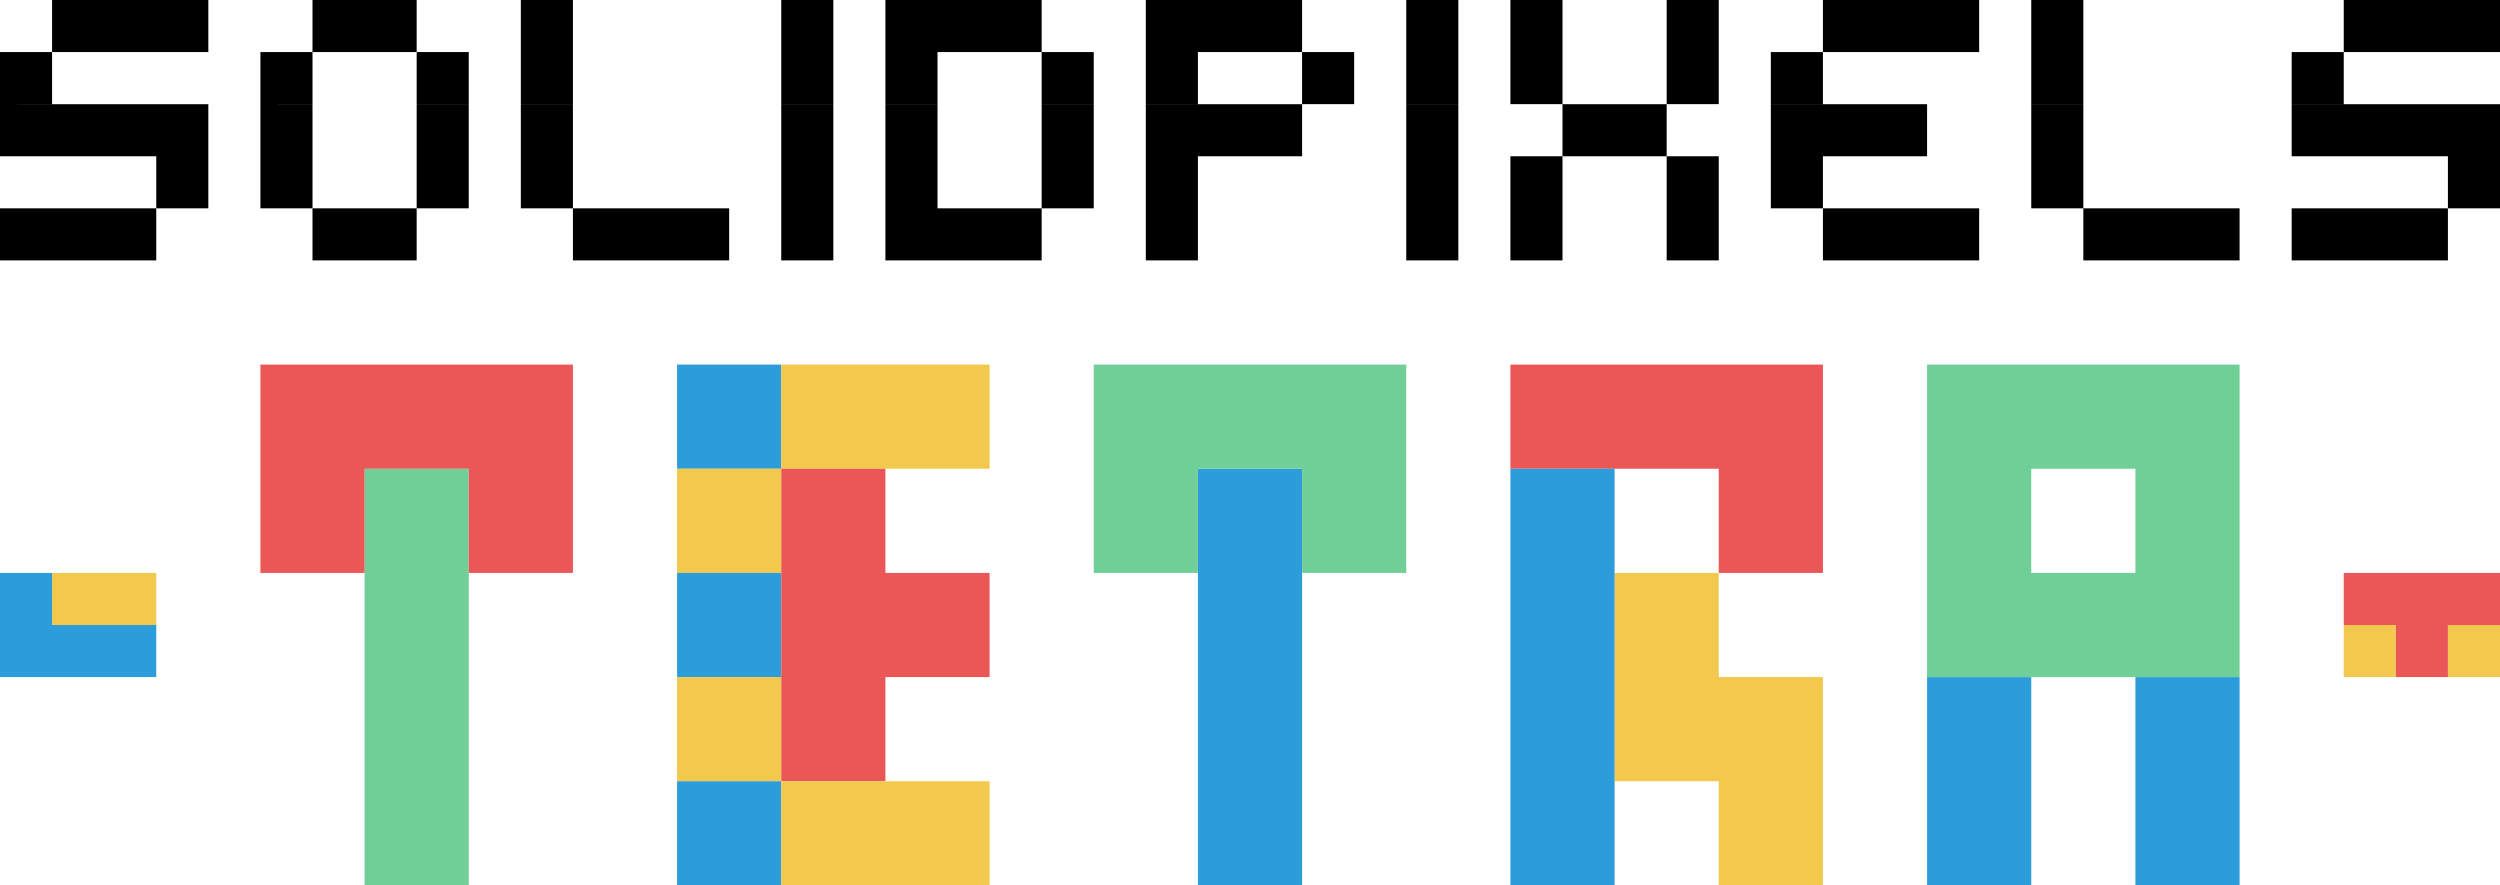
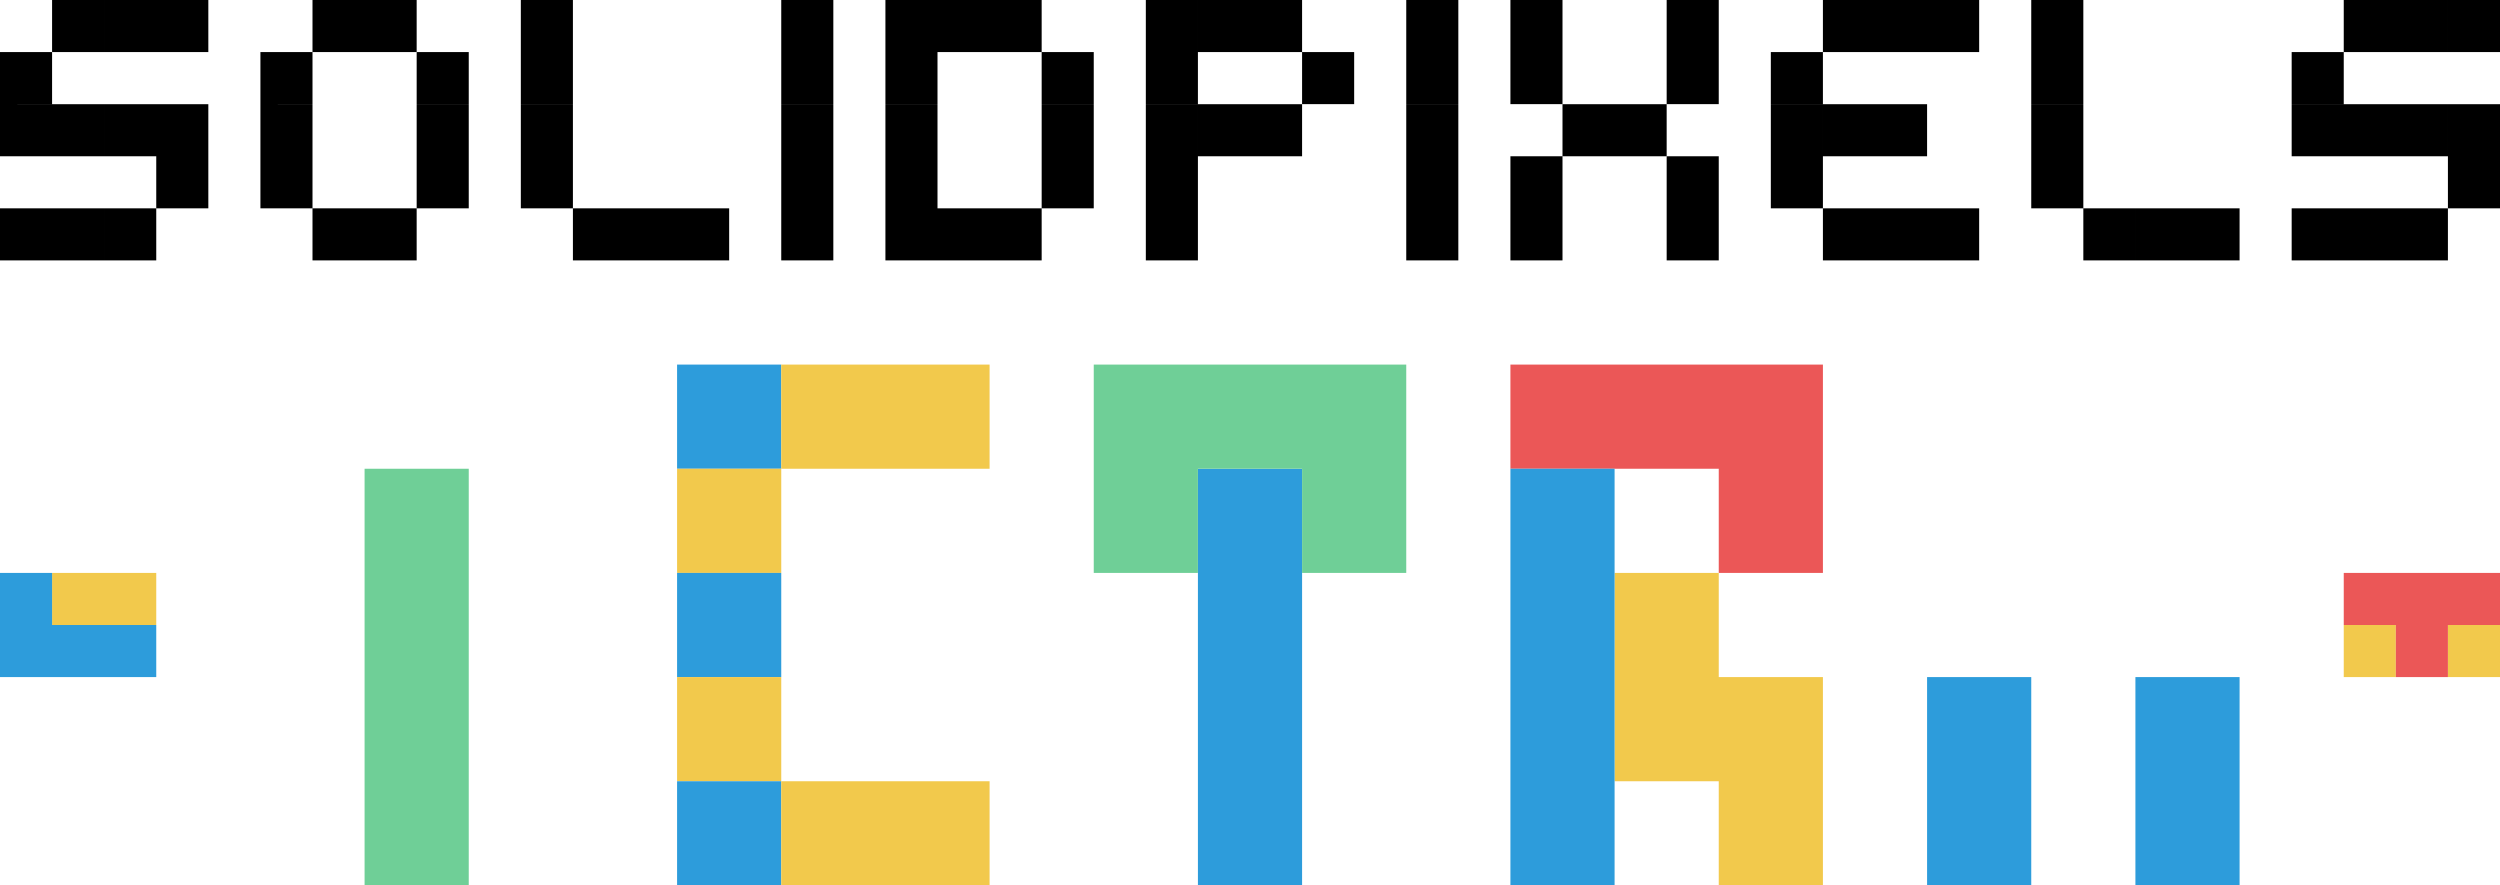
<svg xmlns="http://www.w3.org/2000/svg" viewBox="0 0 768 272" fill="none" class="h-[50px] my-2 text-white">
  <path fill="#2D9CDB" d="M656 208h32v32h-32zM656 240h32v32h-32zM592 240h32v32h-32zM592 208h32v32h-32z" />
-   <path fill="#6FCF97" d="M592 144h32v32h-32zM592 112h32v32h-32zM624 112h32v32h-32zM656 112h32v32h-32zM656 144h32v32h-32zM592 176h32v32h-32zM624 176h32v32h-32zM656 176h32v32h-32z" />
  <path fill="#EB5757" d="M464 112h32v32h-32zM496 112h32v32h-32zM528 112h32v32h-32zM528 144h32v32h-32z" />
  <path fill="#F2C94C" d="M496 176h32v32h-32zM496 208h32v32h-32zM528 208h32v32h-32zM528 240h32v32h-32z" />
  <path fill="#2D9CDB" d="M464 176h32v32h-32zM464 208h32v32h-32zM464 240h32v32h-32zM464 144h32v32h-32zM368 176h32v32h-32zM368 208h32v32h-32zM368 240h32v32h-32zM368 144h32v32h-32z" />
  <path fill="#6FCF97" d="M336 112h32v32h-32zM368 112h32v32h-32zM400 112h32v32h-32zM336 144h32v32h-32zM400 144h32v32h-32z" />
  <path fill="#2D9CDB" d="M208 112h32v32h-32z" />
  <path fill="#F2C94C" d="M208 144h32v32h-32z" />
  <path fill="#2D9CDB" d="M208 176h32v32h-32z" />
  <path fill="#F2C94C" d="M208 208h32v32h-32zM240 112h32v32h-32zM272 112h32v32h-32z" />
-   <path fill="#EB5757" d="M240 176h32v32h-32zM272 176h32v32h-32zM240 208h32v32h-32zM240 144h32v32h-32z" />
  <path fill="#2D9CDB" d="M208 240h32v32h-32z" />
  <path fill="#F2C94C" d="M240 240h32v32h-32zM272 240h32v32h-32z" />
  <path fill="#6FCF97" d="M112 144h32v32h-32zM112 176h32v32h-32zM112 208h32v32h-32zM112 240h32v32h-32z" />
-   <path fill="#EB5757" d="M80 112h32v32H80zM112 112h32v32h-32zM144 112h32v32h-32zM144 144h32v32h-32zM80 144h32v32H80z" />
  <path fill="currentColor" d="M720 0h16v16h-16zM736 0h16v16h-16zM752 0h16v16h-16zM704 16h16v16h-16zM704 32h16v16h-16zM720 32h16v16h-16zM736 32h16v16h-16zM752 32h16v16h-16zM752 48h16v16h-16zM736 64h16v16h-16zM720 64h16v16h-16zM704 64h16v16h-16zM160 0h16v16h-16zM160 16h16v16h-16zM160 32h16v16h-16zM160 48h16v16h-16zM176 64h16v16h-16zM192 64h16v16h-16zM208 64h16v16h-16zM560 0h16v16h-16zM544 16h16v16h-16zM544 32h16v16h-16zM560 32h16v16h-16zM592 0h16v16h-16zM576 0h16v16h-16zM576 32h16v16h-16zM576 64h16v16h-16zM592 64h16v16h-16zM544 48h16v16h-16zM560 64h16v16h-16zM480 32h16v16h-16zM496 32h16v16h-16zM512 16h16v16h-16zM512 0h16v16h-16zM512 48h16v16h-16zM512 64h16v16h-16zM464 64h16v16h-16zM464 48h16v16h-16zM464 16h16v16h-16zM464 0h16v16h-16zM432 0h16v16h-16zM432 16h16v16h-16zM432 32h16v16h-16zM432 48h16v16h-16zM432 64h16v16h-16zM352 0h16v16h-16zM352 16h16v16h-16zM352 32h16v16h-16zM352 48h16v16h-16zM352 64h16v16h-16zM368 32h16v16h-16zM384 32h16v16h-16zM400 16h16v16h-16zM384 0h16v16h-16zM368 0h16v16h-16zM272 0h16v16h-16zM288 0h16v16h-16zM304 0h16v16h-16zM320 16h16v16h-16zM320 32h16v16h-16zM320 48h16v16h-16zM304 64h16v16h-16zM288 64h16v16h-16zM272 64h16v16h-16zM272 48h16v16h-16zM272 32h16v16h-16zM272 16h16v16h-16zM240 0h16v16h-16zM240 16h16v16h-16zM240 32h16v16h-16zM240 48h16v16h-16zM240 64h16v16h-16zM624 0h16v16h-16zM624 16h16v16h-16zM624 32h16v16h-16zM624 48h16v16h-16zM640 64h16v16h-16zM656 64h16v16h-16zM672 64h16v16h-16zM80 16h16v16H80zM80 32h16v16H80zM80 48h16v16H80zM96 64h16v16H96zM112 64h16v16h-16zM128 48h16v16h-16zM128 32h16v16h-16zM128 16h16v16h-16zM112 0h16v16h-16zM96 0h16v16H96zM16 0h16v16H16zM32 0h16v16H32zM48 0h16v16H48zM0 16h16v16H0zM0 32h16v16H0zM16 32h16v16H16zM32 32h16v16H32zM48 32h16v16H48zM48 48h16v16H48zM32 64h16v16H32zM16 64h16v16H16zM0 64h16v16H0z" />
  <path fill="#F2C94C" d="M16 176h16v16H16zM32 176h16v16H32z" />
  <path fill="#2D9CDB" d="M32 192h16v16H32zM0 192h16v16H0zM16 192h16v16H16zM0 176h16v16H0z" />
  <path fill="#F2C94C" d="M752 192h16v16h-16zM720 192h16v16h-16z" />
  <path fill="#EB5757" d="M752 176h16v16h-16zM736 192h16v16h-16zM720 176h16v16h-16zM736 176h16v16h-16z" />
</svg>